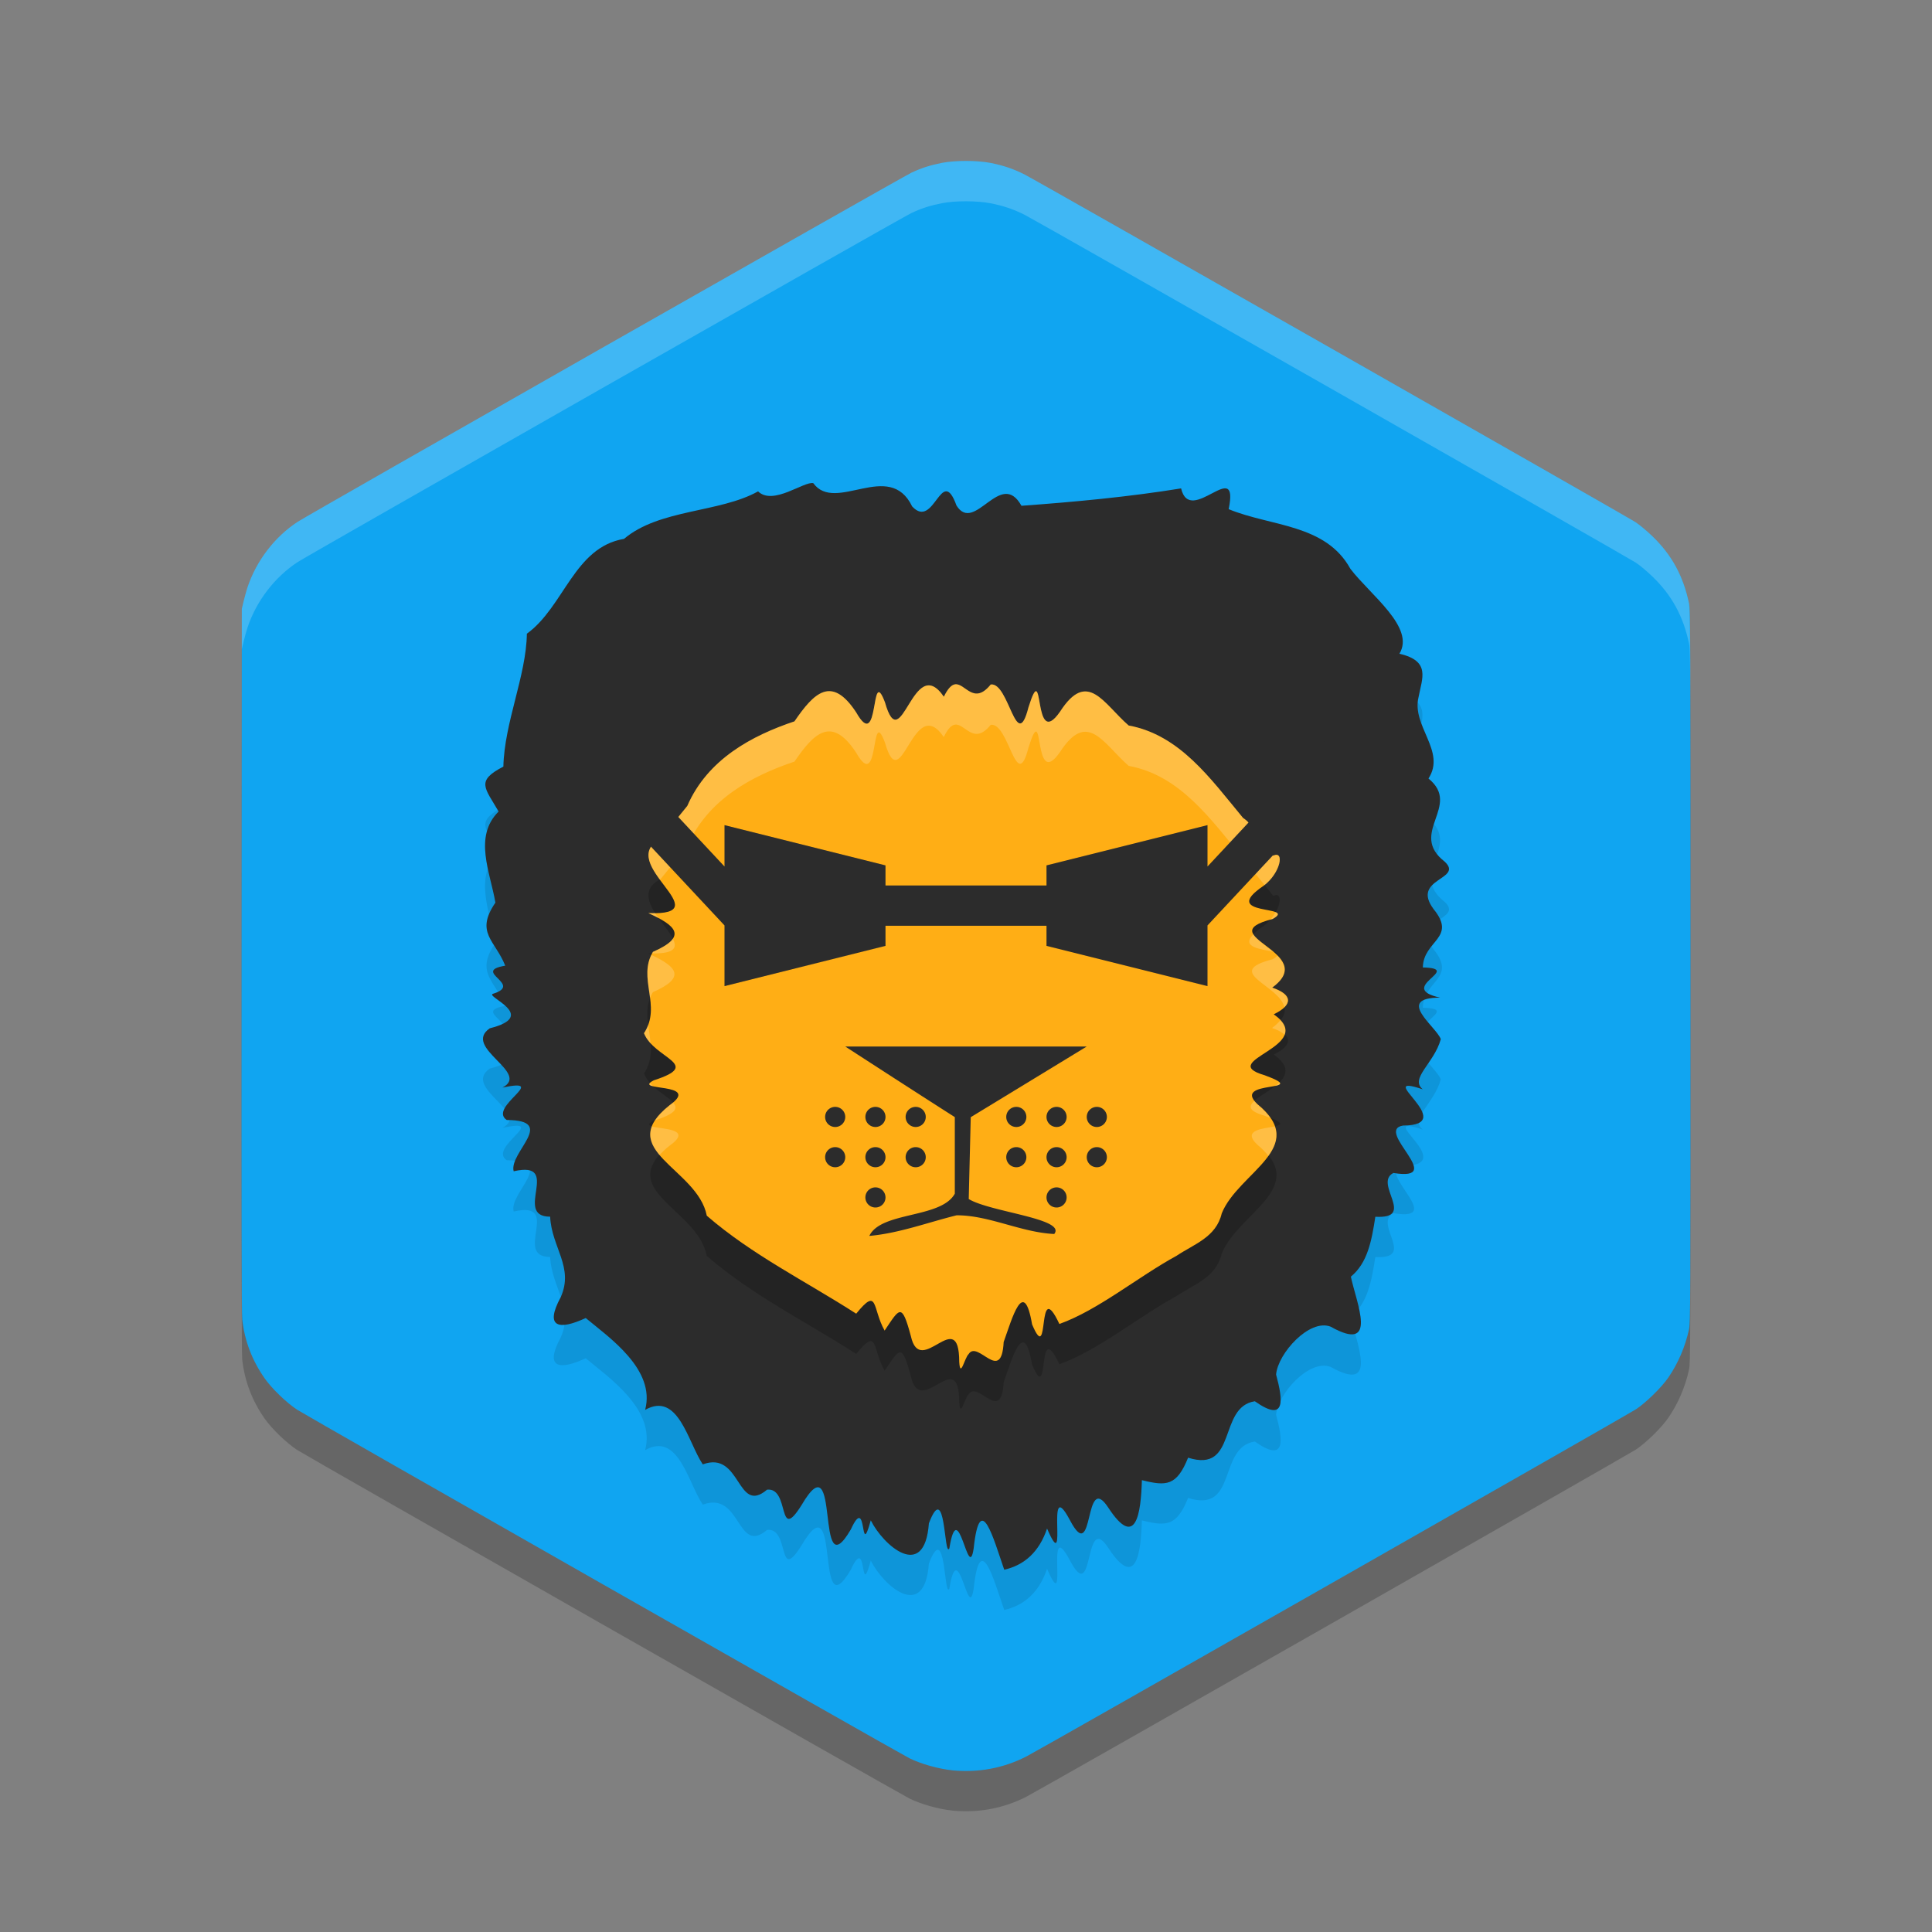
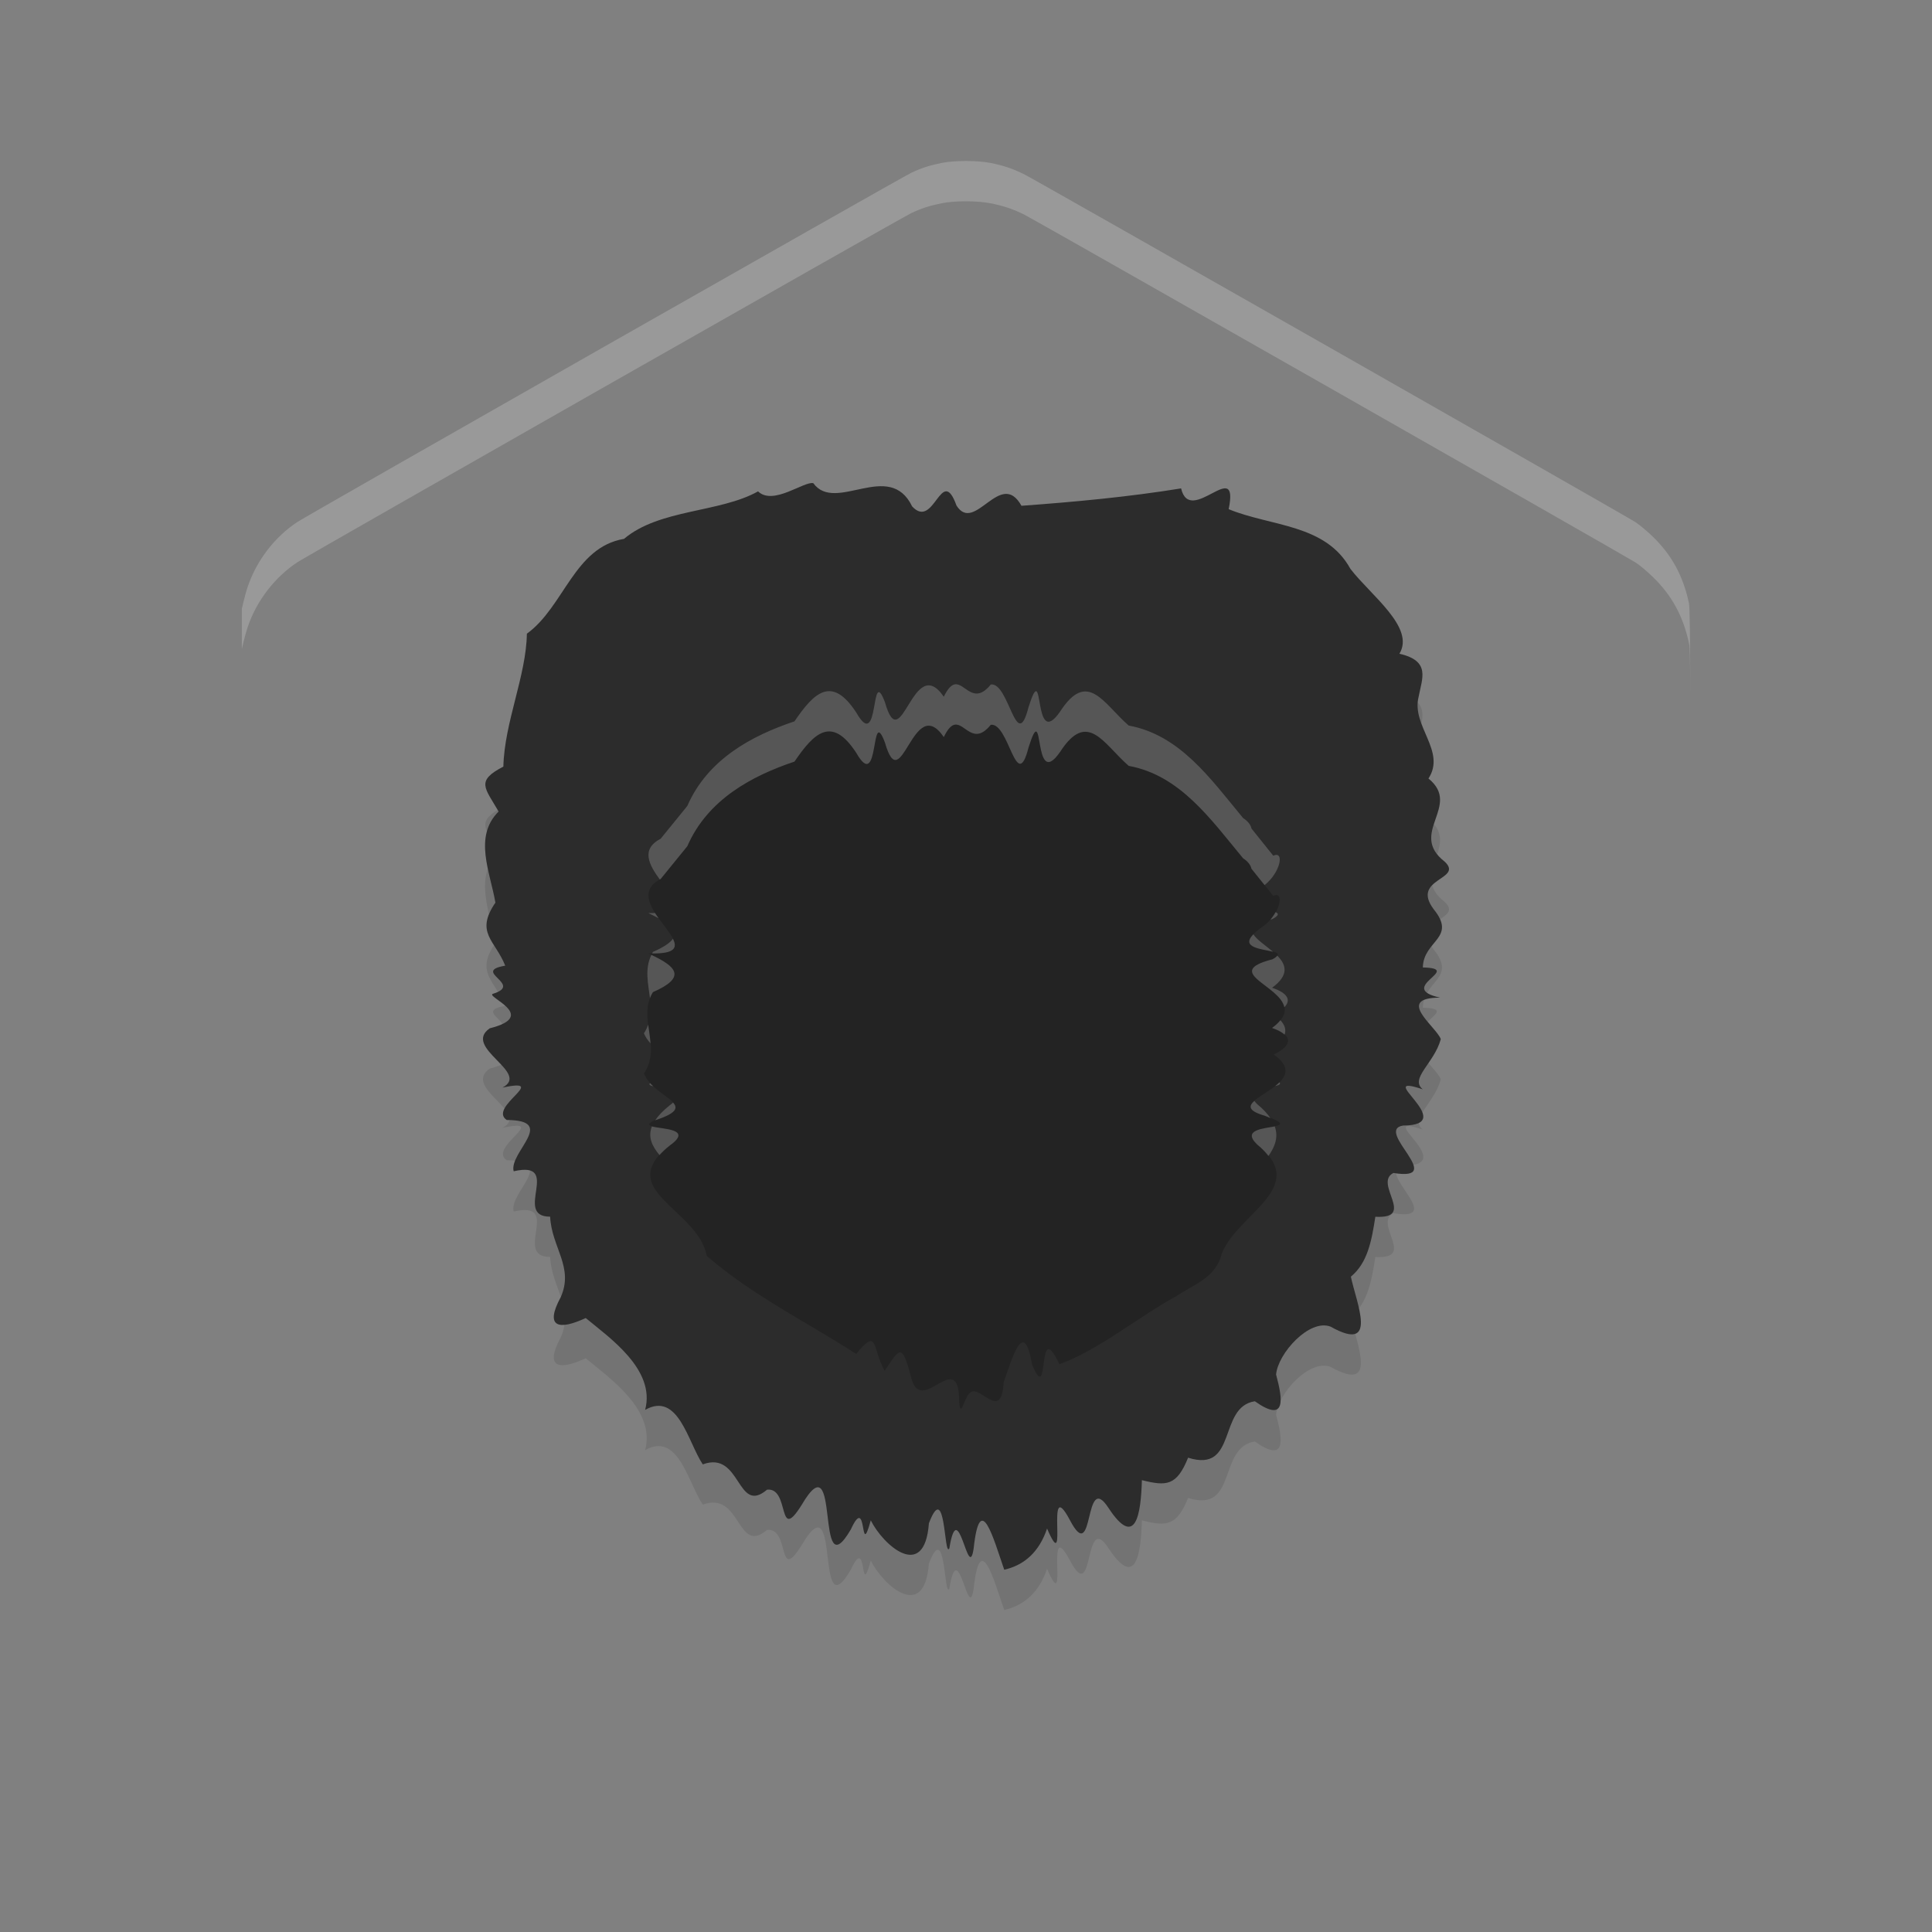
<svg xmlns="http://www.w3.org/2000/svg" width="24" height="24" version="1.1">
  <rect width="100%" height="100%" fill="#808080" stroke="none" />
-   <path style="opacity:0.2" d="M 11.827,22.491 C 11.66,22.474 11.443,22.413 11.298,22.342 11.181,22.285 3.811,18.09 3.693,18.013 3.562,17.928 3.377,17.75 3.288,17.623 3.131,17.398 3.04,17.16 3.009,16.89 3.001,16.823 2.999,15.507 3.001,12.429 L 3.004,8.063 3.027,7.967 C 3.039,7.914 3.062,7.836 3.076,7.792 3.186,7.464 3.414,7.168 3.698,6.982 3.844,6.887 11.204,2.701 11.323,2.645 c 0.126,-0.059 0.233,-0.093 0.38,-0.122 0.163,-0.032 0.435,-0.032 0.6,5.85e-4 0.162,0.032 0.284,0.073 0.429,0.146 0.149,0.075 7.46,4.236 7.584,4.316 0.05,0.032 0.141,0.108 0.212,0.177 0.24,0.231 0.383,0.494 0.454,0.833 0.017,0.083 0.018,0.307 0.018,4.509 0,4.289 -5.5e-4,4.424 -0.019,4.511 -0.046,0.212 -0.134,0.418 -0.255,0.595 -0.084,0.123 -0.279,0.314 -0.405,0.397 -0.105,0.069 -7.41,4.23 -7.571,4.312 -0.285,0.146 -0.599,0.204 -0.923,0.172 z" />
-   <path style="fill:#10a5f1" d="M 11.827,21.991 C 11.66,21.974 11.443,21.913 11.298,21.842 11.181,21.785 3.811,17.59 3.693,17.513 3.562,17.428 3.377,17.25 3.288,17.123 3.131,16.898 3.04,16.66 3.009,16.39 3.001,16.323 2.999,15.007 3.001,11.929 L 3.004,7.563 3.027,7.467 C 3.039,7.414 3.062,7.336 3.076,7.292 3.186,6.964 3.414,6.668 3.698,6.482 3.844,6.387 11.204,2.201 11.323,2.145 c 0.126,-0.059 0.233,-0.093 0.38,-0.122 0.163,-0.032 0.435,-0.032 0.6,5.85e-4 0.162,0.032 0.284,0.073 0.429,0.146 0.149,0.075 7.46,4.236 7.584,4.316 0.05,0.032 0.141,0.108 0.212,0.177 0.24,0.231 0.383,0.494 0.454,0.833 0.017,0.083 0.018,0.307 0.018,4.509 0,4.289 -5.5e-4,4.424 -0.019,4.511 -0.046,0.212 -0.134,0.418 -0.255,0.595 -0.084,0.123 -0.279,0.314 -0.405,0.397 -0.105,0.069 -7.41,4.23 -7.571,4.312 -0.285,0.146 -0.599,0.204 -0.923,0.172 z" />
  <path style="opacity:0.1" d="m 12.475,20 c -0.131,-0.377 -0.3,-1.006 -0.38,-0.264 -0.066,0.444 -0.191,-0.689 -0.302,-9.5e-4 -0.069,0.122 -0.042,-0.869 -0.254,-0.312 -0.054,0.731 -0.571,0.27 -0.722,-0.037 -0.142,0.519 -0.036,-0.35 -0.247,0.112 C 10.113,20.283 10.455,18.349 9.959,19.194 9.651,19.687 9.818,18.974 9.529,19.005 9.15,19.326 9.21,18.514 8.73,18.691 8.545,18.414 8.426,17.782 8.014,18.014 8.148,17.511 7.564,17.113 7.276,16.873 6.949,17.025 6.759,16.997 6.965,16.615 7.133,16.241 6.852,15.996 6.834,15.614 6.365,15.614 6.994,14.91 6.381,15.05 6.319,14.815 6.927,14.416 6.295,14.413 6.054,14.254 6.842,13.885 6.242,14.01 6.597,13.825 5.737,13.514 6.084,13.274 6.711,13.116 6.004,12.873 6.128,12.844 6.504,12.725 5.85,12.568 6.276,12.496 6.152,12.181 5.897,12.088 6.154,11.713 6.091,11.338 5.878,10.894 6.194,10.581 6.023,10.285 5.907,10.202 6.253,10.023 6.266,9.473 6.537,8.896 6.545,8.372 7.008,8.037 7.132,7.298 7.752,7.194 8.19,6.822 8.94,6.871 9.417,6.604 9.603,6.785 9.989,6.475 10.103,6.502 c 0.276,0.381 0.945,-0.298 1.228,0.289 0.276,0.297 0.362,-0.533 0.551,-0.011 0.226,0.359 0.547,-0.464 0.807,0.003 0.662,-0.048 1.329,-0.11 1.983,-0.216 0.113,0.48 0.727,-0.408 0.591,0.258 0.525,0.217 1.204,0.181 1.512,0.741 0.25,0.327 0.808,0.728 0.609,1.055 0.393,0.09 0.281,0.306 0.238,0.538 -0.09,0.361 0.345,0.671 0.123,1.012 0.419,0.34 -0.258,0.677 0.202,1.033 0.24,0.226 -0.426,0.204 -0.138,0.59 0.294,0.361 -0.128,0.387 -0.134,0.724 0.519,0.012 -0.348,0.252 0.215,0.375 -0.57,3.71e-4 -0.044,0.363 0.008,0.516 -0.082,0.3 -0.39,0.488 -0.224,0.623 -0.651,-0.218 0.478,0.447 -0.246,0.45 -0.359,0.061 0.56,0.699 -0.119,0.589 -0.252,0.129 0.292,0.573 -0.224,0.544 -0.046,0.3 -0.097,0.574 -0.304,0.744 0.067,0.324 0.349,0.958 -0.252,0.621 -0.263,-0.102 -0.655,0.333 -0.677,0.595 0.084,0.311 0.128,0.608 -0.264,0.332 -0.462,0.07 -0.211,0.897 -0.829,0.701 -0.142,0.352 -0.269,0.355 -0.574,0.279 -0.012,0.414 -0.074,0.866 -0.417,0.342 -0.31,-0.474 -0.168,0.744 -0.477,0.155 -0.32,-0.603 -0.006,0.75 -0.284,0.104 -0.098,0.292 -0.284,0.456 -0.534,0.512 z" />
  <path style="fill:#2c2c2c" d="m 12.475,19.5 c -0.131,-0.377 -0.3,-1.006 -0.38,-0.264 -0.066,0.444 -0.191,-0.689 -0.302,-9.5e-4 -0.069,0.122 -0.042,-0.869 -0.254,-0.312 -0.054,0.731 -0.571,0.27 -0.722,-0.037 -0.142,0.519 -0.036,-0.35 -0.247,0.112 C 10.113,19.783 10.455,17.849 9.959,18.694 9.651,19.187 9.818,18.474 9.529,18.505 9.15,18.826 9.21,18.014 8.73,18.191 8.545,17.914 8.426,17.282 8.014,17.514 8.148,17.011 7.564,16.613 7.276,16.373 6.949,16.525 6.759,16.497 6.965,16.115 7.133,15.741 6.852,15.496 6.834,15.114 6.365,15.114 6.994,14.41 6.381,14.55 6.319,14.315 6.927,13.916 6.295,13.913 6.054,13.754 6.842,13.385 6.242,13.51 6.597,13.325 5.737,13.014 6.084,12.774 6.711,12.616 6.004,12.373 6.128,12.344 6.504,12.225 5.85,12.068 6.276,11.996 6.152,11.681 5.897,11.588 6.154,11.213 6.091,10.838 5.878,10.394 6.194,10.081 6.023,9.785 5.907,9.702 6.253,9.523 6.266,8.973 6.537,8.396 6.545,7.872 7.008,7.537 7.132,6.798 7.752,6.694 8.19,6.322 8.94,6.371 9.417,6.104 9.603,6.285 9.989,5.975 10.103,6.002 c 0.276,0.381 0.945,-0.298 1.228,0.289 0.276,0.297 0.362,-0.533 0.551,-0.011 0.226,0.359 0.547,-0.464 0.807,0.003 0.662,-0.048 1.329,-0.11 1.983,-0.216 0.113,0.48 0.727,-0.408 0.591,0.258 0.525,0.217 1.204,0.181 1.512,0.741 0.25,0.327 0.808,0.728 0.609,1.055 0.393,0.09 0.281,0.306 0.238,0.538 -0.09,0.361 0.345,0.671 0.123,1.012 0.419,0.34 -0.258,0.677 0.202,1.033 0.24,0.226 -0.426,0.204 -0.138,0.59 0.294,0.361 -0.128,0.387 -0.134,0.724 0.519,0.012 -0.348,0.252 0.215,0.375 -0.57,3.72e-4 -0.044,0.363 0.008,0.516 -0.082,0.3 -0.39,0.488 -0.224,0.623 -0.651,-0.218 0.478,0.447 -0.246,0.45 -0.359,0.061 0.56,0.699 -0.119,0.589 -0.252,0.129 0.292,0.573 -0.224,0.544 -0.046,0.3 -0.097,0.574 -0.304,0.744 0.067,0.324 0.349,0.958 -0.252,0.621 -0.263,-0.102 -0.655,0.333 -0.677,0.595 0.084,0.311 0.128,0.608 -0.264,0.332 -0.462,0.07 -0.211,0.897 -0.829,0.701 -0.142,0.352 -0.269,0.355 -0.574,0.279 -0.012,0.414 -0.074,0.866 -0.417,0.342 -0.31,-0.474 -0.168,0.744 -0.477,0.155 -0.32,-0.603 -0.006,0.75 -0.284,0.104 -0.098,0.292 -0.284,0.456 -0.534,0.512 z" />
  <path style="opacity:0.2" d="m 11.863,9.001 c -0.042,0.007 -0.086,0.048 -0.138,0.154 -0.385,-0.563 -0.527,0.788 -0.732,0.069 -0.185,-0.489 -0.062,0.646 -0.357,0.126 C 10.332,8.886 10.113,9.104 9.869,9.461 9.343,9.637 8.791,9.93 8.538,10.511 l -0.331,0.408 c -0.582,0.302 0.765,0.959 -0.153,0.924 0.339,0.153 0.496,0.289 0.057,0.481 -0.198,0.328 0.114,0.668 -0.111,1.011 0.126,0.319 0.739,0.386 0.122,0.585 -0.283,0.144 0.604,0.019 0.196,0.309 -0.704,0.559 0.349,0.783 0.462,1.373 0.563,0.488 1.236,0.818 1.856,1.217 0.277,-0.341 0.196,-0.069 0.353,0.21 0.187,-0.277 0.212,-0.356 0.326,0.068 0.118,0.536 0.599,-0.395 0.601,0.321 0.013,0.212 0.068,-0.054 0.116,-0.096 0.114,-0.184 0.408,0.38 0.436,-0.151 0.102,-0.282 0.249,-0.826 0.353,-0.219 0.229,0.544 0.048,-0.624 0.339,-0.005 0.483,-0.173 0.972,-0.583 1.457,-0.848 0.217,-0.145 0.491,-0.23 0.56,-0.526 0.205,-0.51 1.102,-0.819 0.442,-1.358 -0.327,-0.31 0.69,-0.137 0.091,-0.358 -0.626,-0.181 0.679,-0.358 0.113,-0.757 0.245,-0.119 0.235,-0.245 -0.019,-0.332 0.604,-0.44 -0.794,-0.647 0.005,-0.852 0.323,-0.178 -0.686,-0.025 -0.11,-0.414 0.208,-0.156 0.262,-0.441 0.118,-0.373 l -0.271,-0.339 c -0.009,-0.044 -0.04,-0.088 -0.104,-0.129 -0.407,-0.492 -0.785,-1.032 -1.421,-1.149 -0.313,-0.273 -0.511,-0.701 -0.853,-0.172 -0.347,0.5 -0.185,-0.711 -0.391,-0.053 -0.151,0.589 -0.241,-0.317 -0.469,-0.284 -0.213,0.264 -0.319,-0.022 -0.445,-0.002 z" />
-   <path style="fill:#ffae15" d="m 11.863,8.501 c -0.042,0.007 -0.086,0.048 -0.138,0.154 -0.385,-0.563 -0.527,0.788 -0.732,0.069 -0.185,-0.489 -0.062,0.646 -0.357,0.126 C 10.332,8.386 10.113,8.604 9.869,8.961 9.343,9.137 8.791,9.43 8.538,10.011 l -0.331,0.408 c -0.582,0.302 0.765,0.959 -0.153,0.924 0.339,0.153 0.496,0.289 0.057,0.481 -0.198,0.328 0.114,0.668 -0.111,1.011 0.126,0.319 0.739,0.386 0.122,0.585 -0.283,0.144 0.604,0.019 0.196,0.309 -0.704,0.559 0.349,0.783 0.462,1.373 0.563,0.488 1.236,0.818 1.856,1.217 0.277,-0.341 0.196,-0.069 0.353,0.21 0.187,-0.277 0.212,-0.356 0.326,0.068 0.118,0.536 0.599,-0.395 0.601,0.321 0.013,0.212 0.068,-0.054 0.116,-0.096 0.114,-0.184 0.408,0.38 0.436,-0.151 0.102,-0.282 0.249,-0.826 0.353,-0.219 0.229,0.544 0.048,-0.624 0.339,-0.005 0.483,-0.173 0.972,-0.583 1.457,-0.848 0.217,-0.145 0.491,-0.23 0.56,-0.526 0.205,-0.51 1.102,-0.819 0.442,-1.358 -0.327,-0.31 0.69,-0.137 0.091,-0.358 -0.626,-0.181 0.679,-0.358 0.113,-0.757 0.245,-0.119 0.235,-0.245 -0.019,-0.332 0.604,-0.44 -0.794,-0.647 0.005,-0.852 0.323,-0.178 -0.686,-0.025 -0.11,-0.414 0.208,-0.156 0.262,-0.441 0.118,-0.373 l -0.271,-0.339 c -0.009,-0.044 -0.04,-0.088 -0.104,-0.129 C 15.034,9.669 14.656,9.13 14.02,9.012 13.707,8.74 13.509,8.311 13.168,8.841 12.821,9.34 12.982,8.13 12.776,8.787 12.625,9.377 12.535,8.47 12.307,8.503 12.094,8.767 11.989,8.481 11.863,8.501 Z" />
  <path style="opacity:0.2;fill:#ffffff" d="m 11.862,8.501 c -0.042,0.007 -0.086,0.048 -0.138,0.154 -0.385,-0.563 -0.527,0.787 -0.731,0.068 -0.185,-0.489 -0.062,0.646 -0.357,0.127 C 10.332,8.386 10.112,8.604 9.869,8.961 9.343,9.137 8.791,9.43 8.538,10.012 l -0.331,0.407 c -0.252,0.131 -0.142,0.327 -0.011,0.506 0.004,-0.002 0.007,-0.004 0.011,-0.006 l 0.331,-0.407 C 8.791,9.93 9.343,9.637 9.869,9.461 10.112,9.104 10.332,8.886 10.636,9.351 c 0.296,0.519 0.173,-0.616 0.357,-0.127 0.205,0.719 0.347,-0.631 0.731,-0.068 0.051,-0.106 0.096,-0.148 0.138,-0.154 0.126,-0.02 0.232,0.266 0.445,0.002 0.228,-0.033 0.318,0.874 0.469,0.284 0.206,-0.657 0.045,0.554 0.392,0.054 0.342,-0.529 0.539,-0.101 0.853,0.172 0.636,0.117 1.014,0.656 1.421,1.148 0.063,0.041 0.094,0.086 0.104,0.13 l 0.163,0.203 c 0.199,-0.157 0.25,-0.432 0.108,-0.365 l -0.271,-0.338 c -0.009,-0.044 -0.04,-0.088 -0.104,-0.13 C 15.034,9.669 14.657,9.13 14.021,9.013 13.707,8.74 13.51,8.312 13.168,8.841 12.821,9.341 12.983,8.13 12.776,8.787 12.625,9.377 12.535,8.47 12.308,8.503 12.094,8.767 11.988,8.481 11.862,8.501 Z m 3.984,2.83 c -0.018,0.031 -0.039,0.063 -0.065,0.094 0.01,-0.003 0.016,-0.006 0.027,-0.009 0.081,-0.044 0.078,-0.068 0.038,-0.085 z m -7.709,0.011 c -0.027,4.35e-4 -0.051,0.002 -0.083,10e-4 0.047,0.021 0.089,0.044 0.128,0.064 -0.016,-0.022 -0.031,-0.043 -0.045,-0.065 z m 7.433,0.264 c -0.167,0.171 0.119,0.183 0.245,0.218 -0.096,-0.081 -0.207,-0.153 -0.245,-0.218 z m -7.211,0.056 c -0.034,0.05 -0.113,0.104 -0.248,0.163 -0.004,0.006 -0.005,0.012 -0.009,0.019 0.28,0.003 0.314,-0.071 0.257,-0.182 z m -0.267,0.2 c -0.086,0.176 -0.04,0.355 -0.018,0.537 0.01,-0.025 0.021,-0.049 0.036,-0.074 0.422,-0.184 0.292,-0.317 -0.019,-0.463 z m 7.775,0.008 c -0.007,0.013 -0.024,0.027 -0.06,0.047 -0.625,0.16 0.092,0.322 0.147,0.595 0.09,-0.09 0.039,-0.177 -0.152,-0.242 0.22,-0.16 0.173,-0.29 0.064,-0.399 z m 0.039,0.803 c -0.025,0.031 -0.058,0.063 -0.104,0.097 0.073,0.025 0.123,0.053 0.155,0.083 0.02,-0.054 0.01,-0.114 -0.052,-0.18 z m -7.854,0.056 c -0.013,0.036 -0.029,0.072 -0.053,0.107 0.019,0.047 0.048,0.088 0.082,0.125 -0.006,-0.078 -0.019,-0.155 -0.029,-0.232 z m 7.841,0.716 c -0.016,0.016 -0.033,0.031 -0.052,0.046 0.046,-0.01 0.075,-0.023 0.052,-0.046 z m -7.818,0.009 c -0.019,0.02 0.002,0.032 0.04,0.041 -0.014,-0.013 -0.027,-0.027 -0.04,-0.041 z m 7.507,0.222 c -0.074,0.066 -0.076,0.125 0.128,0.184 0.035,0.013 0.048,0.02 0.072,0.03 -0.038,-0.055 -0.09,-0.113 -0.164,-0.173 -0.016,-0.015 -0.026,-0.028 -0.036,-0.041 z m -7.221,0.021 c -0.013,0.011 -0.025,0.022 -0.043,0.035 -0.083,0.066 -0.14,0.127 -0.179,0.185 0.262,-0.087 0.286,-0.149 0.222,-0.22 z m -0.263,0.296 c -0.051,0.131 9.5e-4,0.244 0.095,0.356 0.034,-0.038 0.073,-0.076 0.125,-0.117 0.301,-0.214 -0.101,-0.203 -0.22,-0.239 z m 7.738,0 c -0.133,0.027 -0.414,0.04 -0.219,0.225 0.06,0.049 0.104,0.096 0.14,0.142 0.083,-0.117 0.125,-0.235 0.079,-0.366 z" />
-   <path style="fill:#2c2c2c" d="M 7.509,9.166 7.144,9.508 9,11.496 V 12.25 L 11,11.75 V 11.5 h 2 v 0.25 l 2,0.5 V 11.496 L 16.856,9.508 16.491,9.166 15,10.764 V 10.25 l -2,0.5 V 11 h -2 v -0.25 l -2,-0.5 v 0.514 z" />
-   <path style="fill:#2c2c2c" d="m 10.5,13 c 0,0 0.901,0.585 1.361,0.877 v 0.951 c -0.17,0.311 -0.916,0.218 -1.062,0.525 0.369,-0.033 0.725,-0.167 1.084,-0.256 0.402,-0.002 0.802,0.213 1.213,0.232 0.153,-0.191 -0.791,-0.271 -1.062,-0.434 0.008,-0.339 0.025,-1.017 0.025,-1.017 L 13.5,13 Z m -0.125,0.75 a 0.125,0.125 0 0 0 -0.125,0.125 0.125,0.125 0 0 0 0.125,0.125 0.125,0.125 0 0 0 0.125,-0.125 0.125,0.125 0 0 0 -0.125,-0.125 z m 0.5,0 a 0.125,0.125 0 0 0 -0.125,0.125 0.125,0.125 0 0 0 0.125,0.125 0.125,0.125 0 0 0 0.125,-0.125 0.125,0.125 0 0 0 -0.125,-0.125 z m 0.5,0 a 0.125,0.125 0 0 0 -0.125,0.125 0.125,0.125 0 0 0 0.125,0.125 0.125,0.125 0 0 0 0.125,-0.125 0.125,0.125 0 0 0 -0.125,-0.125 z m 1.25,0 a 0.125,0.125 0 0 0 -0.125,0.125 0.125,0.125 0 0 0 0.125,0.125 0.125,0.125 0 0 0 0.125,-0.125 0.125,0.125 0 0 0 -0.125,-0.125 z m 0.5,0 a 0.125,0.125 0 0 0 -0.125,0.125 0.125,0.125 0 0 0 0.125,0.125 0.125,0.125 0 0 0 0.125,-0.125 0.125,0.125 0 0 0 -0.125,-0.125 z m 0.5,0 a 0.125,0.125 0 0 0 -0.125,0.125 0.125,0.125 0 0 0 0.125,0.125 0.125,0.125 0 0 0 0.125,-0.125 0.125,0.125 0 0 0 -0.125,-0.125 z m -3.25,0.5 a 0.125,0.125 0 0 0 -0.125,0.125 0.125,0.125 0 0 0 0.125,0.125 0.125,0.125 0 0 0 0.125,-0.125 0.125,0.125 0 0 0 -0.125,-0.125 z m 0.5,0 a 0.125,0.125 0 0 0 -0.125,0.125 0.125,0.125 0 0 0 0.125,0.125 0.125,0.125 0 0 0 0.125,-0.125 0.125,0.125 0 0 0 -0.125,-0.125 z m 0.5,0 a 0.125,0.125 0 0 0 -0.125,0.125 0.125,0.125 0 0 0 0.125,0.125 0.125,0.125 0 0 0 0.125,-0.125 0.125,0.125 0 0 0 -0.125,-0.125 z m 1.25,0 a 0.125,0.125 0 0 0 -0.125,0.125 0.125,0.125 0 0 0 0.125,0.125 0.125,0.125 0 0 0 0.125,-0.125 0.125,0.125 0 0 0 -0.125,-0.125 z m 0.5,0 a 0.125,0.125 0 0 0 -0.125,0.125 0.125,0.125 0 0 0 0.125,0.125 0.125,0.125 0 0 0 0.125,-0.125 0.125,0.125 0 0 0 -0.125,-0.125 z m 0.5,0 a 0.125,0.125 0 0 0 -0.125,0.125 0.125,0.125 0 0 0 0.125,0.125 0.125,0.125 0 0 0 0.125,-0.125 0.125,0.125 0 0 0 -0.125,-0.125 z m -2.75,0.5 a 0.125,0.125 0 0 0 -0.125,0.125 0.125,0.125 0 0 0 0.125,0.125 0.125,0.125 0 0 0 0.125,-0.125 0.125,0.125 0 0 0 -0.125,-0.125 z m 2.25,0 a 0.125,0.125 0 0 0 -0.125,0.125 0.125,0.125 0 0 0 0.125,0.125 0.125,0.125 0 0 0 0.125,-0.125 0.125,0.125 0 0 0 -0.125,-0.125 z" />
  <path style="opacity:0.2;fill:#ffffff" d="m 12.003,2 c -0.109,-1.063e-4 -0.218,0.007 -0.3,0.023 -0.148,0.029 -0.253,0.063 -0.38,0.122 -0.119,0.055 -7.478,4.241 -7.625,4.337 -0.284,0.185 -0.512,0.482 -0.622,0.81 -0.015,0.043 -0.036,0.122 -0.049,0.175 l -0.023,0.096 v 0.5 l 0.023,-0.096 c 0.013,-0.053 0.034,-0.131 0.049,-0.175 C 3.186,7.464 3.414,7.168 3.698,6.982 3.845,6.887 11.204,2.701 11.323,2.646 c 0.126,-0.059 0.232,-0.093 0.38,-0.122 0.163,-0.032 0.435,-0.031 0.601,9.75e-4 0.162,0.032 0.285,0.073 0.429,0.146 0.149,0.075 7.46,4.236 7.584,4.316 0.05,0.032 0.14,0.107 0.211,0.176 0.24,0.231 0.383,0.494 0.454,0.833 0.009,0.042 0.013,0.118 0.016,0.71 C 20.995,7.873 20.991,7.542 20.981,7.495 20.91,7.156 20.767,6.893 20.527,6.662 20.456,6.594 20.366,6.519 20.316,6.486 20.193,6.406 12.882,2.245 12.732,2.17 12.588,2.097 12.466,2.056 12.304,2.024 12.221,2.008 12.112,2 12.003,2 Z" />
</svg>